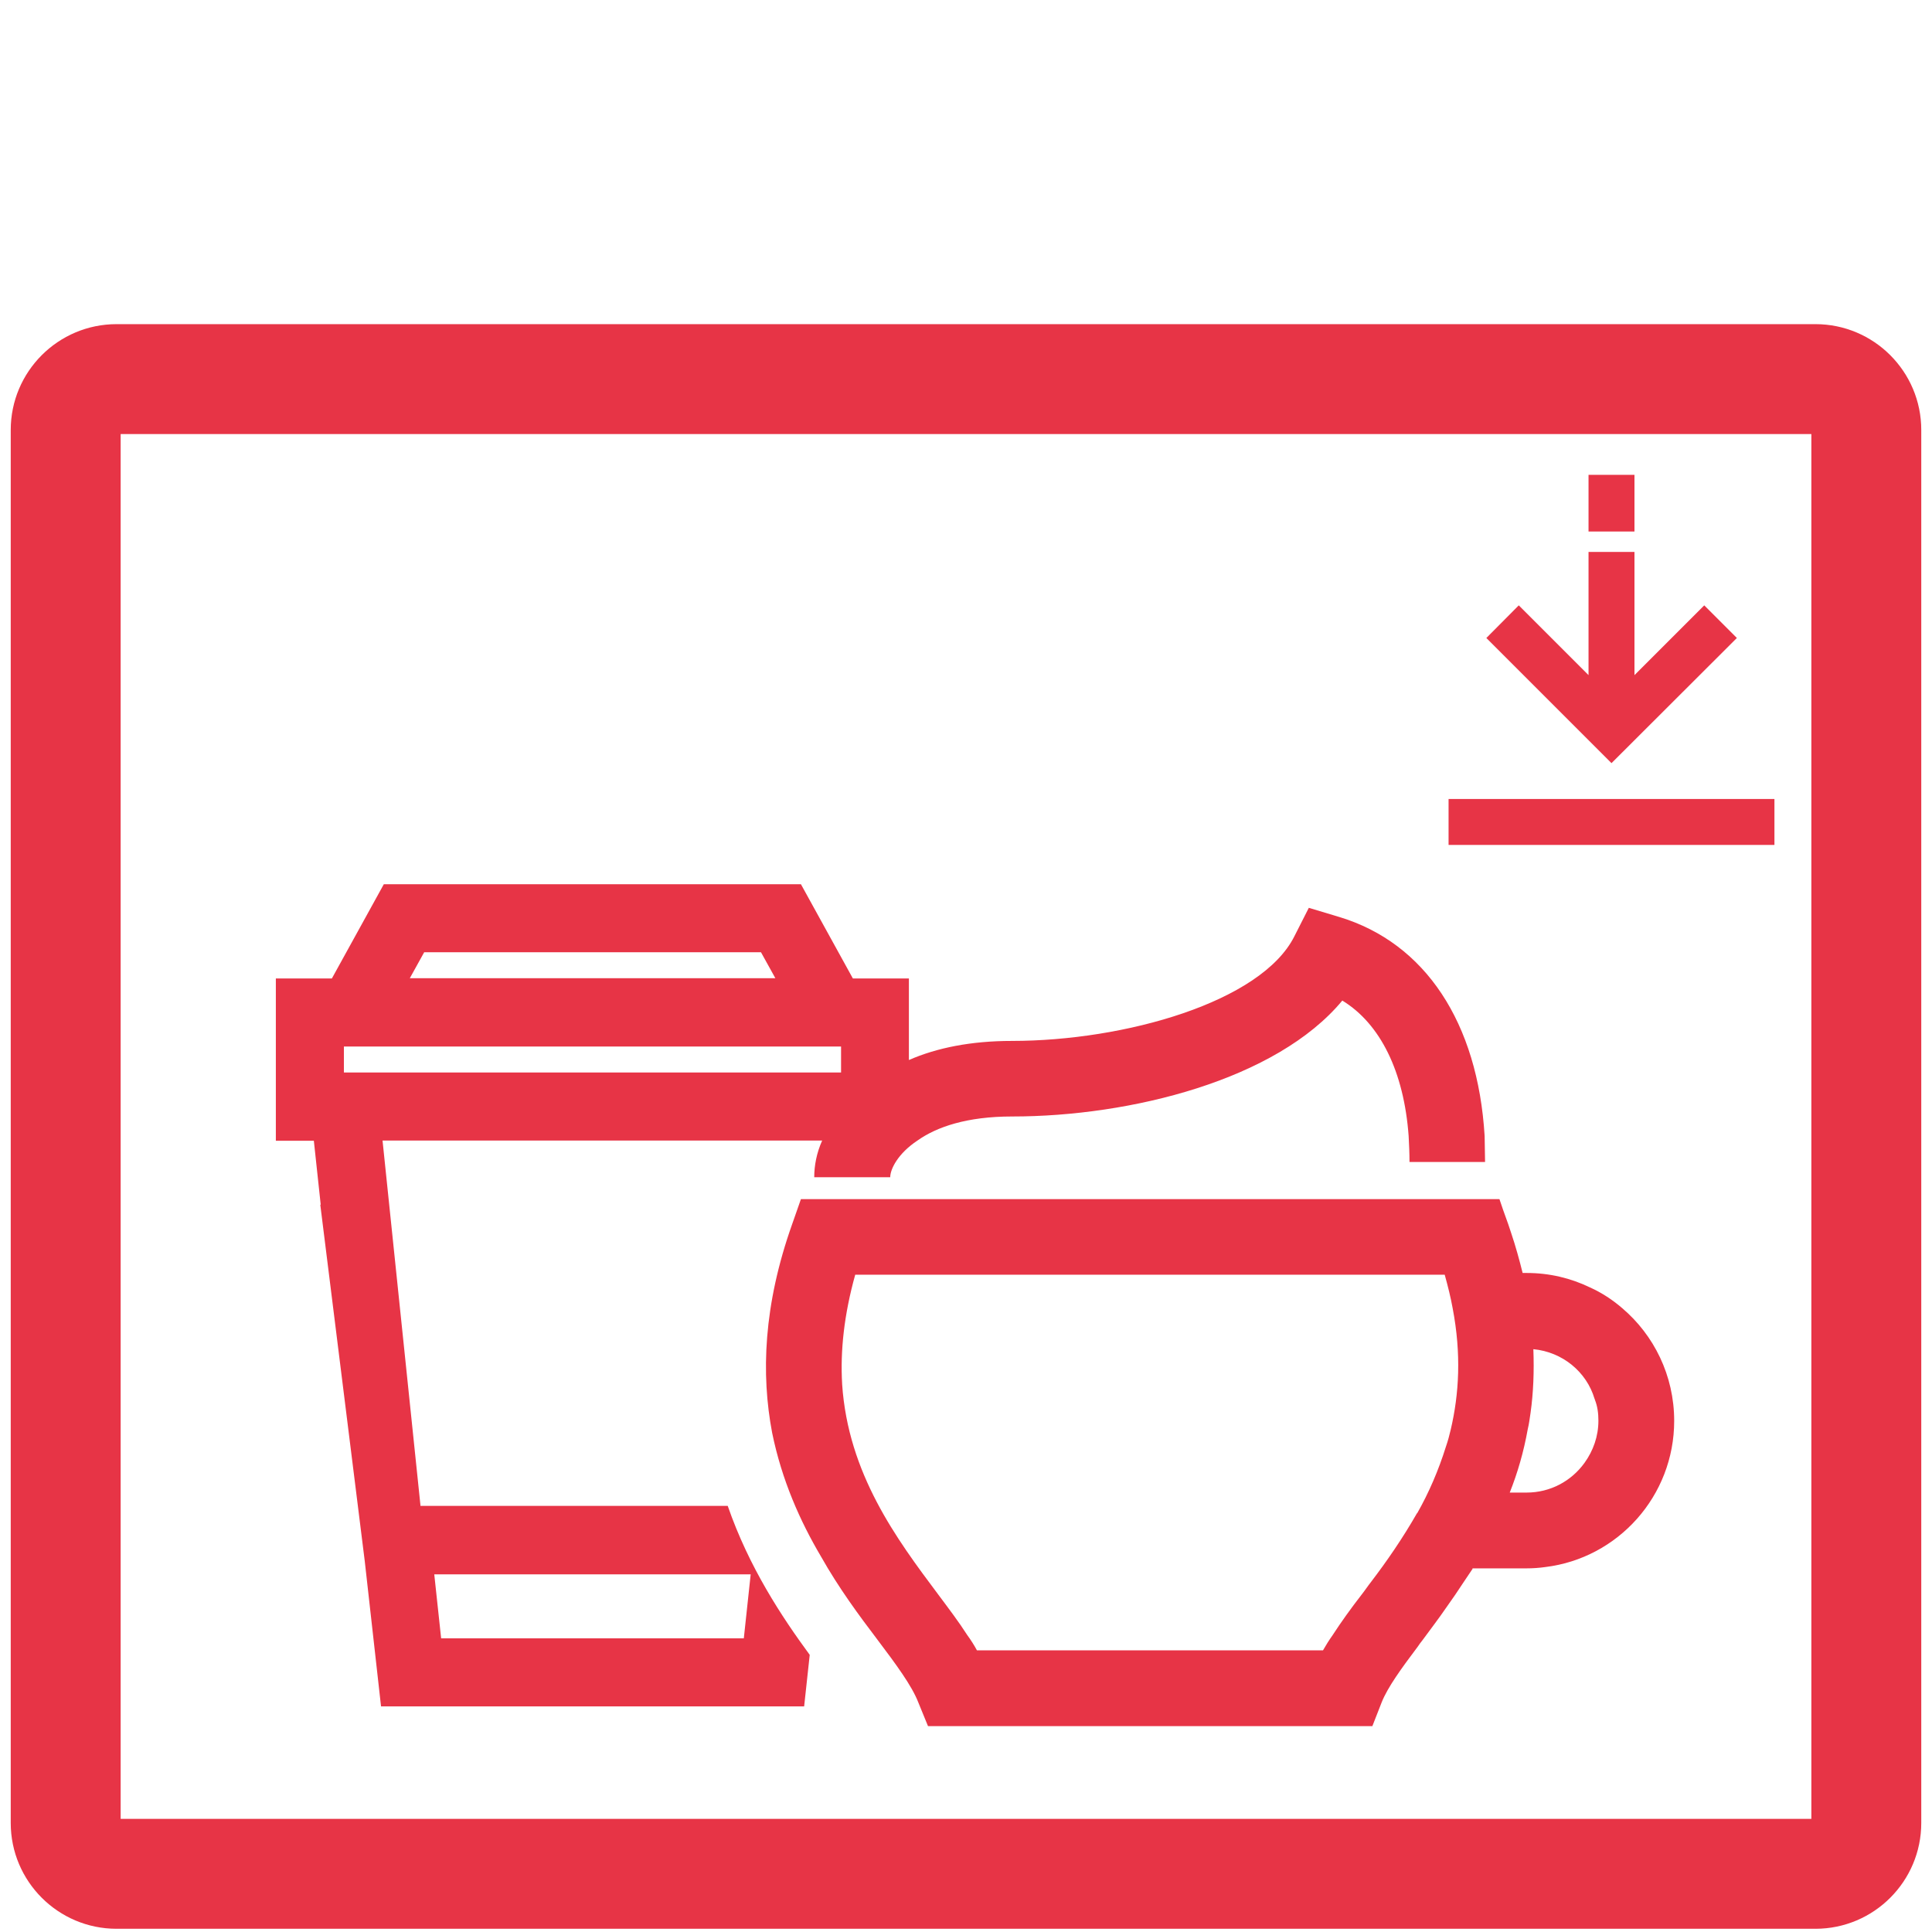
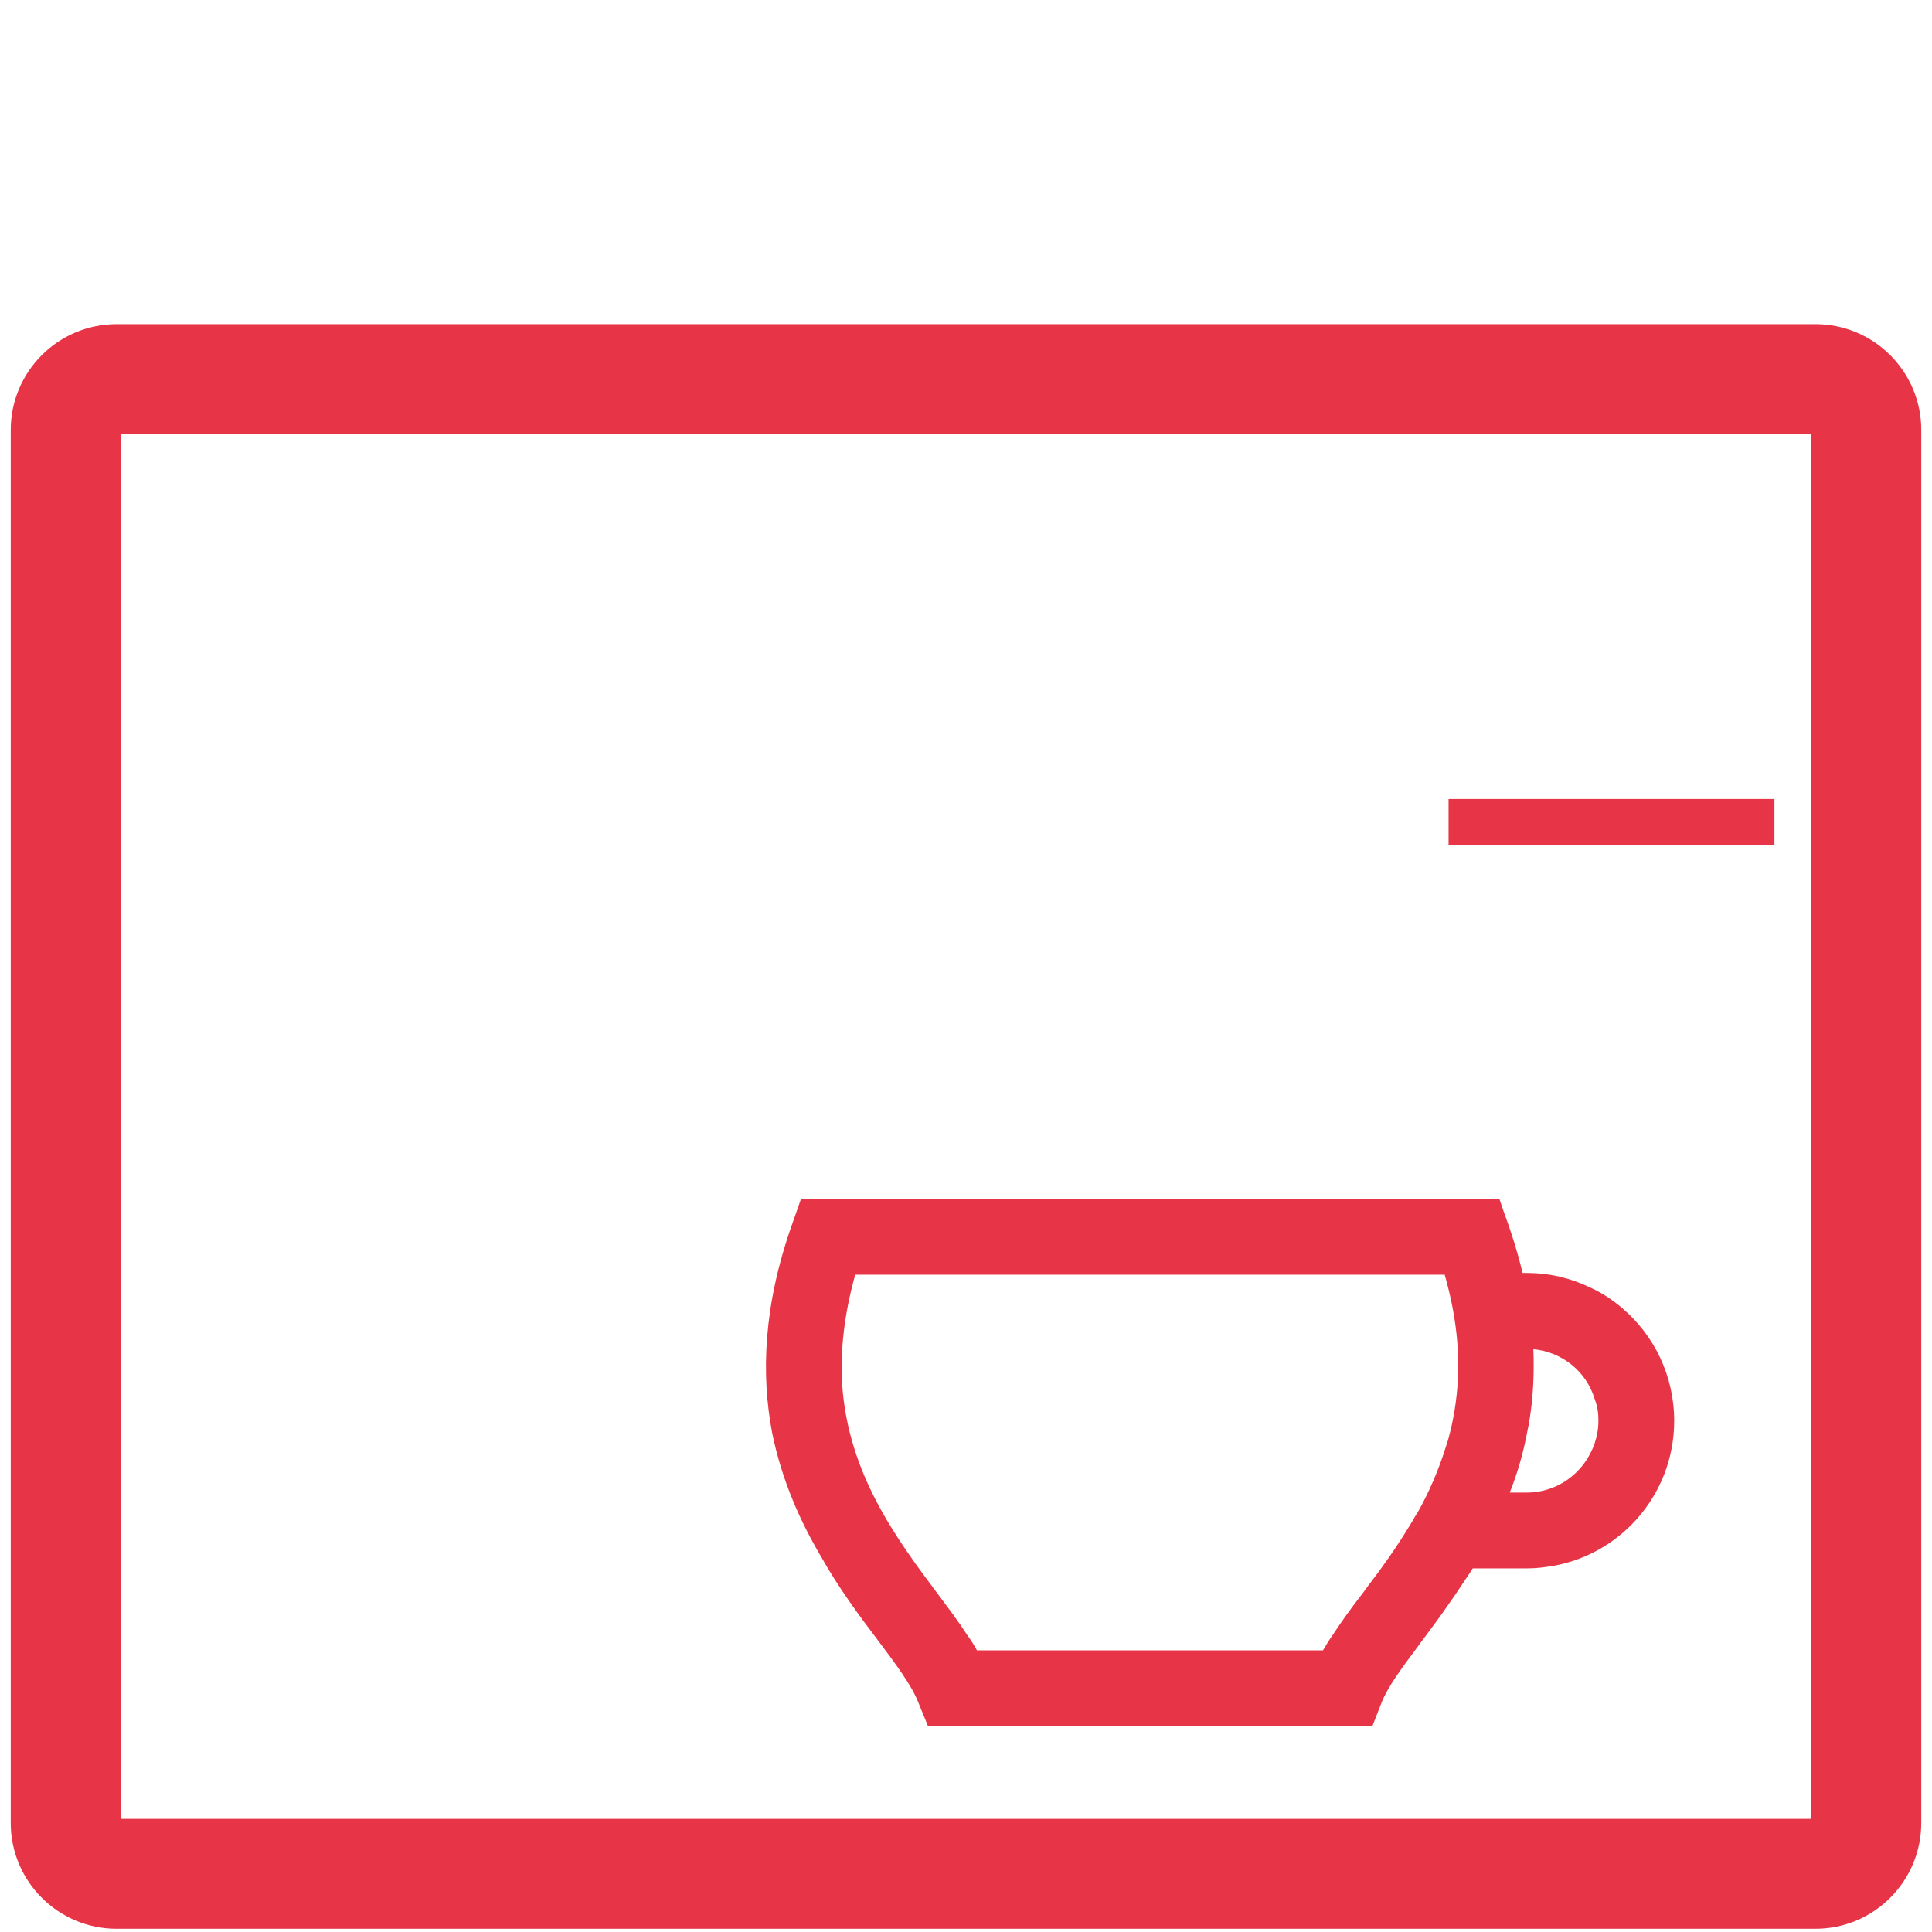
<svg xmlns="http://www.w3.org/2000/svg" id="Ebene_1" viewBox="0 0 90 90">
  <defs>
    <style>.cls-1{fill:#e73446;}</style>
  </defs>
  <path class="cls-1" d="M84.57,89.85H5.43c-2.72,0-4.93-2.21-4.93-4.93V20.03c0-2.72,2.21-4.93,4.93-4.93H84.57c2.72,0,4.93,2.21,4.93,4.93V84.92c0,2.72-2.21,4.93-4.93,4.93ZM5.62,84.73H84.38V20.22H5.62V84.73Z" />
  <g>
-     <path class="cls-1" d="M19.59,70.16l-1.77-17.03h20.48c-.26,.58-.37,1.17-.37,1.71h3.54c0-.37,.35-1.1,1.27-1.71,.89-.63,2.29-1.12,4.41-1.12,5.53,0,12.32-1.71,15.38-5.4,1.77,1.08,2.87,3.31,3.09,6.31,.02,.39,.04,.8,.04,1.21h3.52c0-.41-.02-.82-.02-1.21-.32-5.29-2.77-8.99-6.76-10.2l-1.43-.43-.67,1.32c-1.53,3.07-7.91,4.88-13.16,4.88-1.9,0-3.5,.32-4.8,.89v-3.8h-2.61l-2.42-4.39H17.88l-2.42,4.39h-2.61v7.56h1.77l.32,2.98h-.02l2.07,16.59,.76,6.78h19.71l.26-2.4c-1.3-1.77-2.83-4.08-3.82-6.94h-14.3Zm.17-25.8h15.69l.67,1.21H19.09l.67-1.21Zm-3.74,5.6v-1.21h23.16v1.21H16.03Zm18.62,26.36h-14.09l-.32-2.98h14.74l-.32,2.98Z" />
    <path class="cls-1" d="M68.59,73.06h2.53c.28,0,.58-.02,.86-.06,3.39-.41,6.01-3.31,6.01-6.81,0-2.12-.95-4-2.42-5.25-.45-.39-.97-.73-1.51-.97-.89-.43-1.88-.67-2.94-.67h-.19c-.15-.6-.32-1.23-.54-1.88-.04-.13-.09-.26-.13-.39l-.24-.67-.17-.5H37.31l-.28,.8-.13,.37c-1.34,3.78-1.45,6.98-.93,9.72,.45,2.2,1.3,4.11,2.27,5.75,.84,1.49,1.79,2.77,2.64,3.89,.86,1.14,1.6,2.14,1.9,2.92l.45,1.1h20.7l.43-1.1c.28-.71,.93-1.6,1.69-2.61,.06-.09,.13-.19,.22-.3,.35-.48,.73-.97,1.1-1.51,.28-.39,.56-.8,.84-1.23,.13-.19,.26-.39,.39-.58Zm5.7-7.89v.02c.13,.32,.17,.65,.17,.99,0,.73-.24,1.4-.65,1.97-.61,.84-1.58,1.38-2.7,1.38h-.78c.37-.93,.65-1.9,.84-2.96,.06-.24,.09-.5,.13-.76,.13-.93,.17-1.92,.13-2.96,1.36,.13,2.48,1.06,2.85,2.31Zm-8.28,5.32c-.67,1.17-1.4,2.23-2.14,3.2-.15,.19-.28,.39-.43,.58-.52,.67-.97,1.3-1.36,1.9-.17,.24-.32,.48-.45,.71h-16.12c-.13-.24-.28-.48-.45-.71-.39-.61-.86-1.23-1.36-1.9-1.94-2.59-4.19-5.62-4.47-9.79v-.02c-.09-1.53,.09-3.22,.61-5.08h27.46c.15,.54,.28,1.06,.37,1.56,.41,2.14,.3,4-.09,5.66-.06,.26-.13,.52-.22,.78-.35,1.12-.8,2.16-1.34,3.11Z" />
  </g>
-   <polygon class="cls-1" points="80.91 29.72 79.39 28.2 76.14 31.45 76.14 25.71 74 25.71 74 31.45 70.75 28.2 69.24 29.72 75.07 35.55 80.91 29.72" />
-   <rect class="cls-1" x="74" y="22.12" width="2.14" height="2.64" />
  <rect class="cls-1" x="67.48" y="37.22" width="15.18" height="2.14" />
</svg>